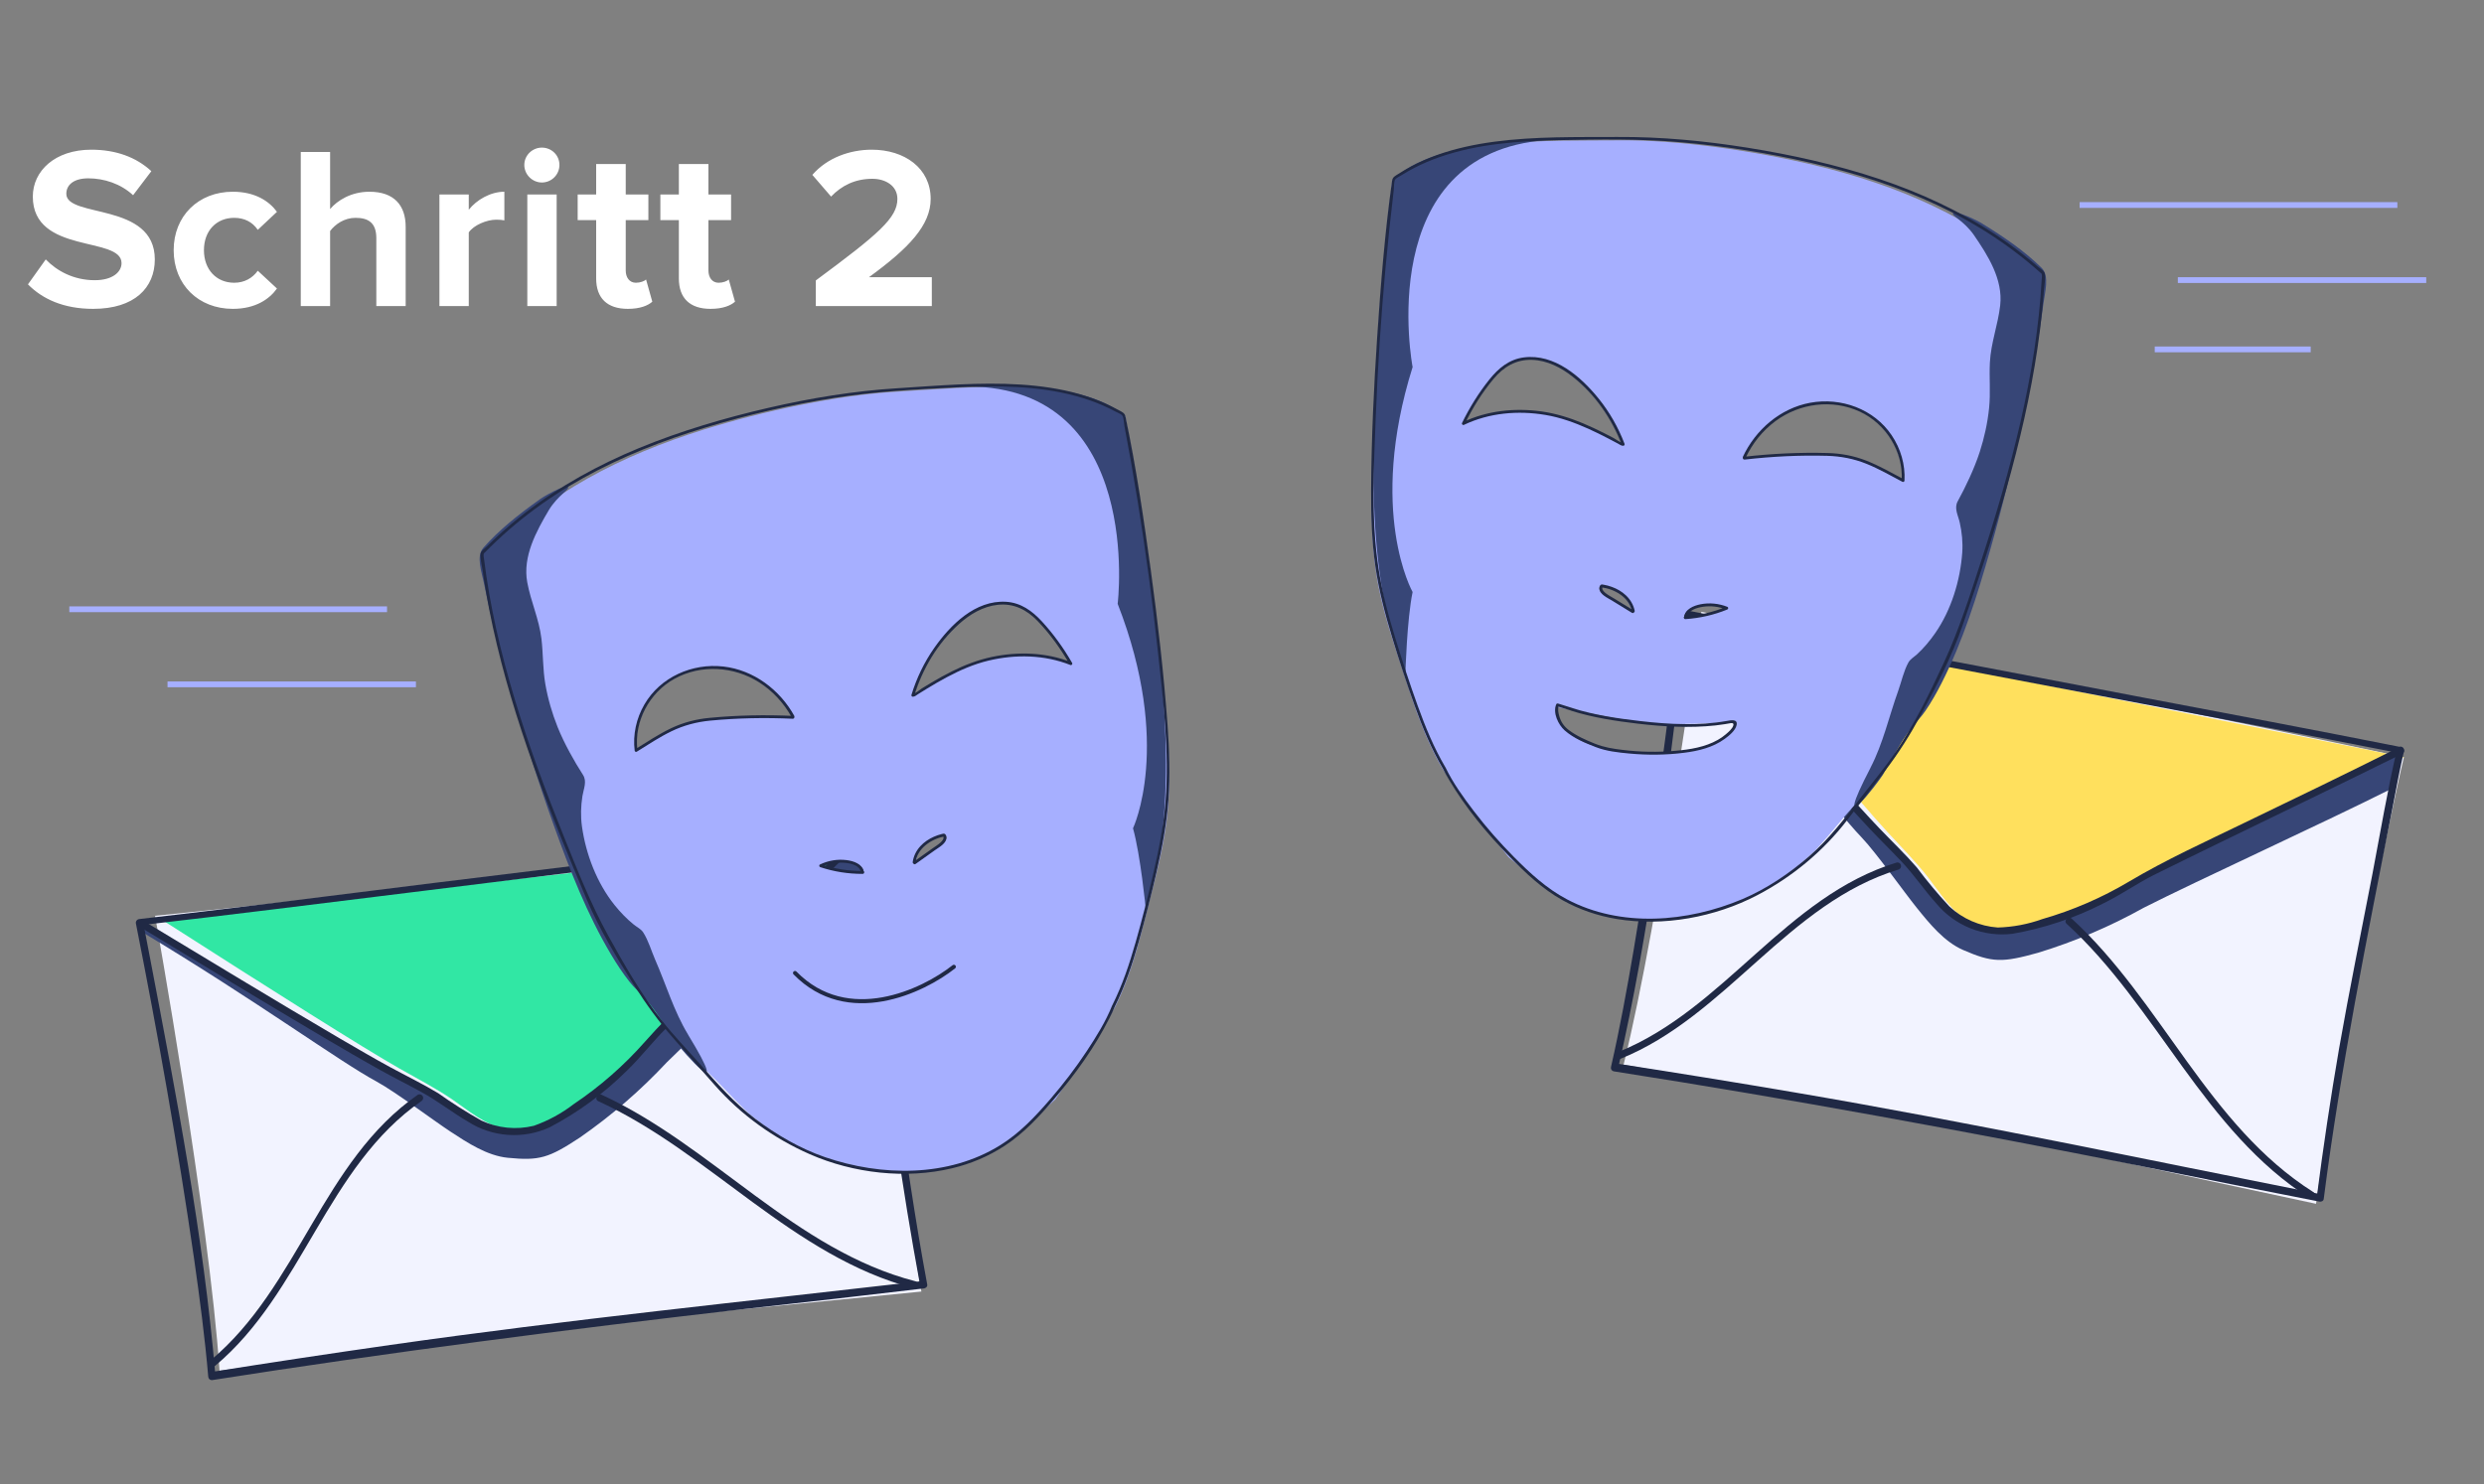
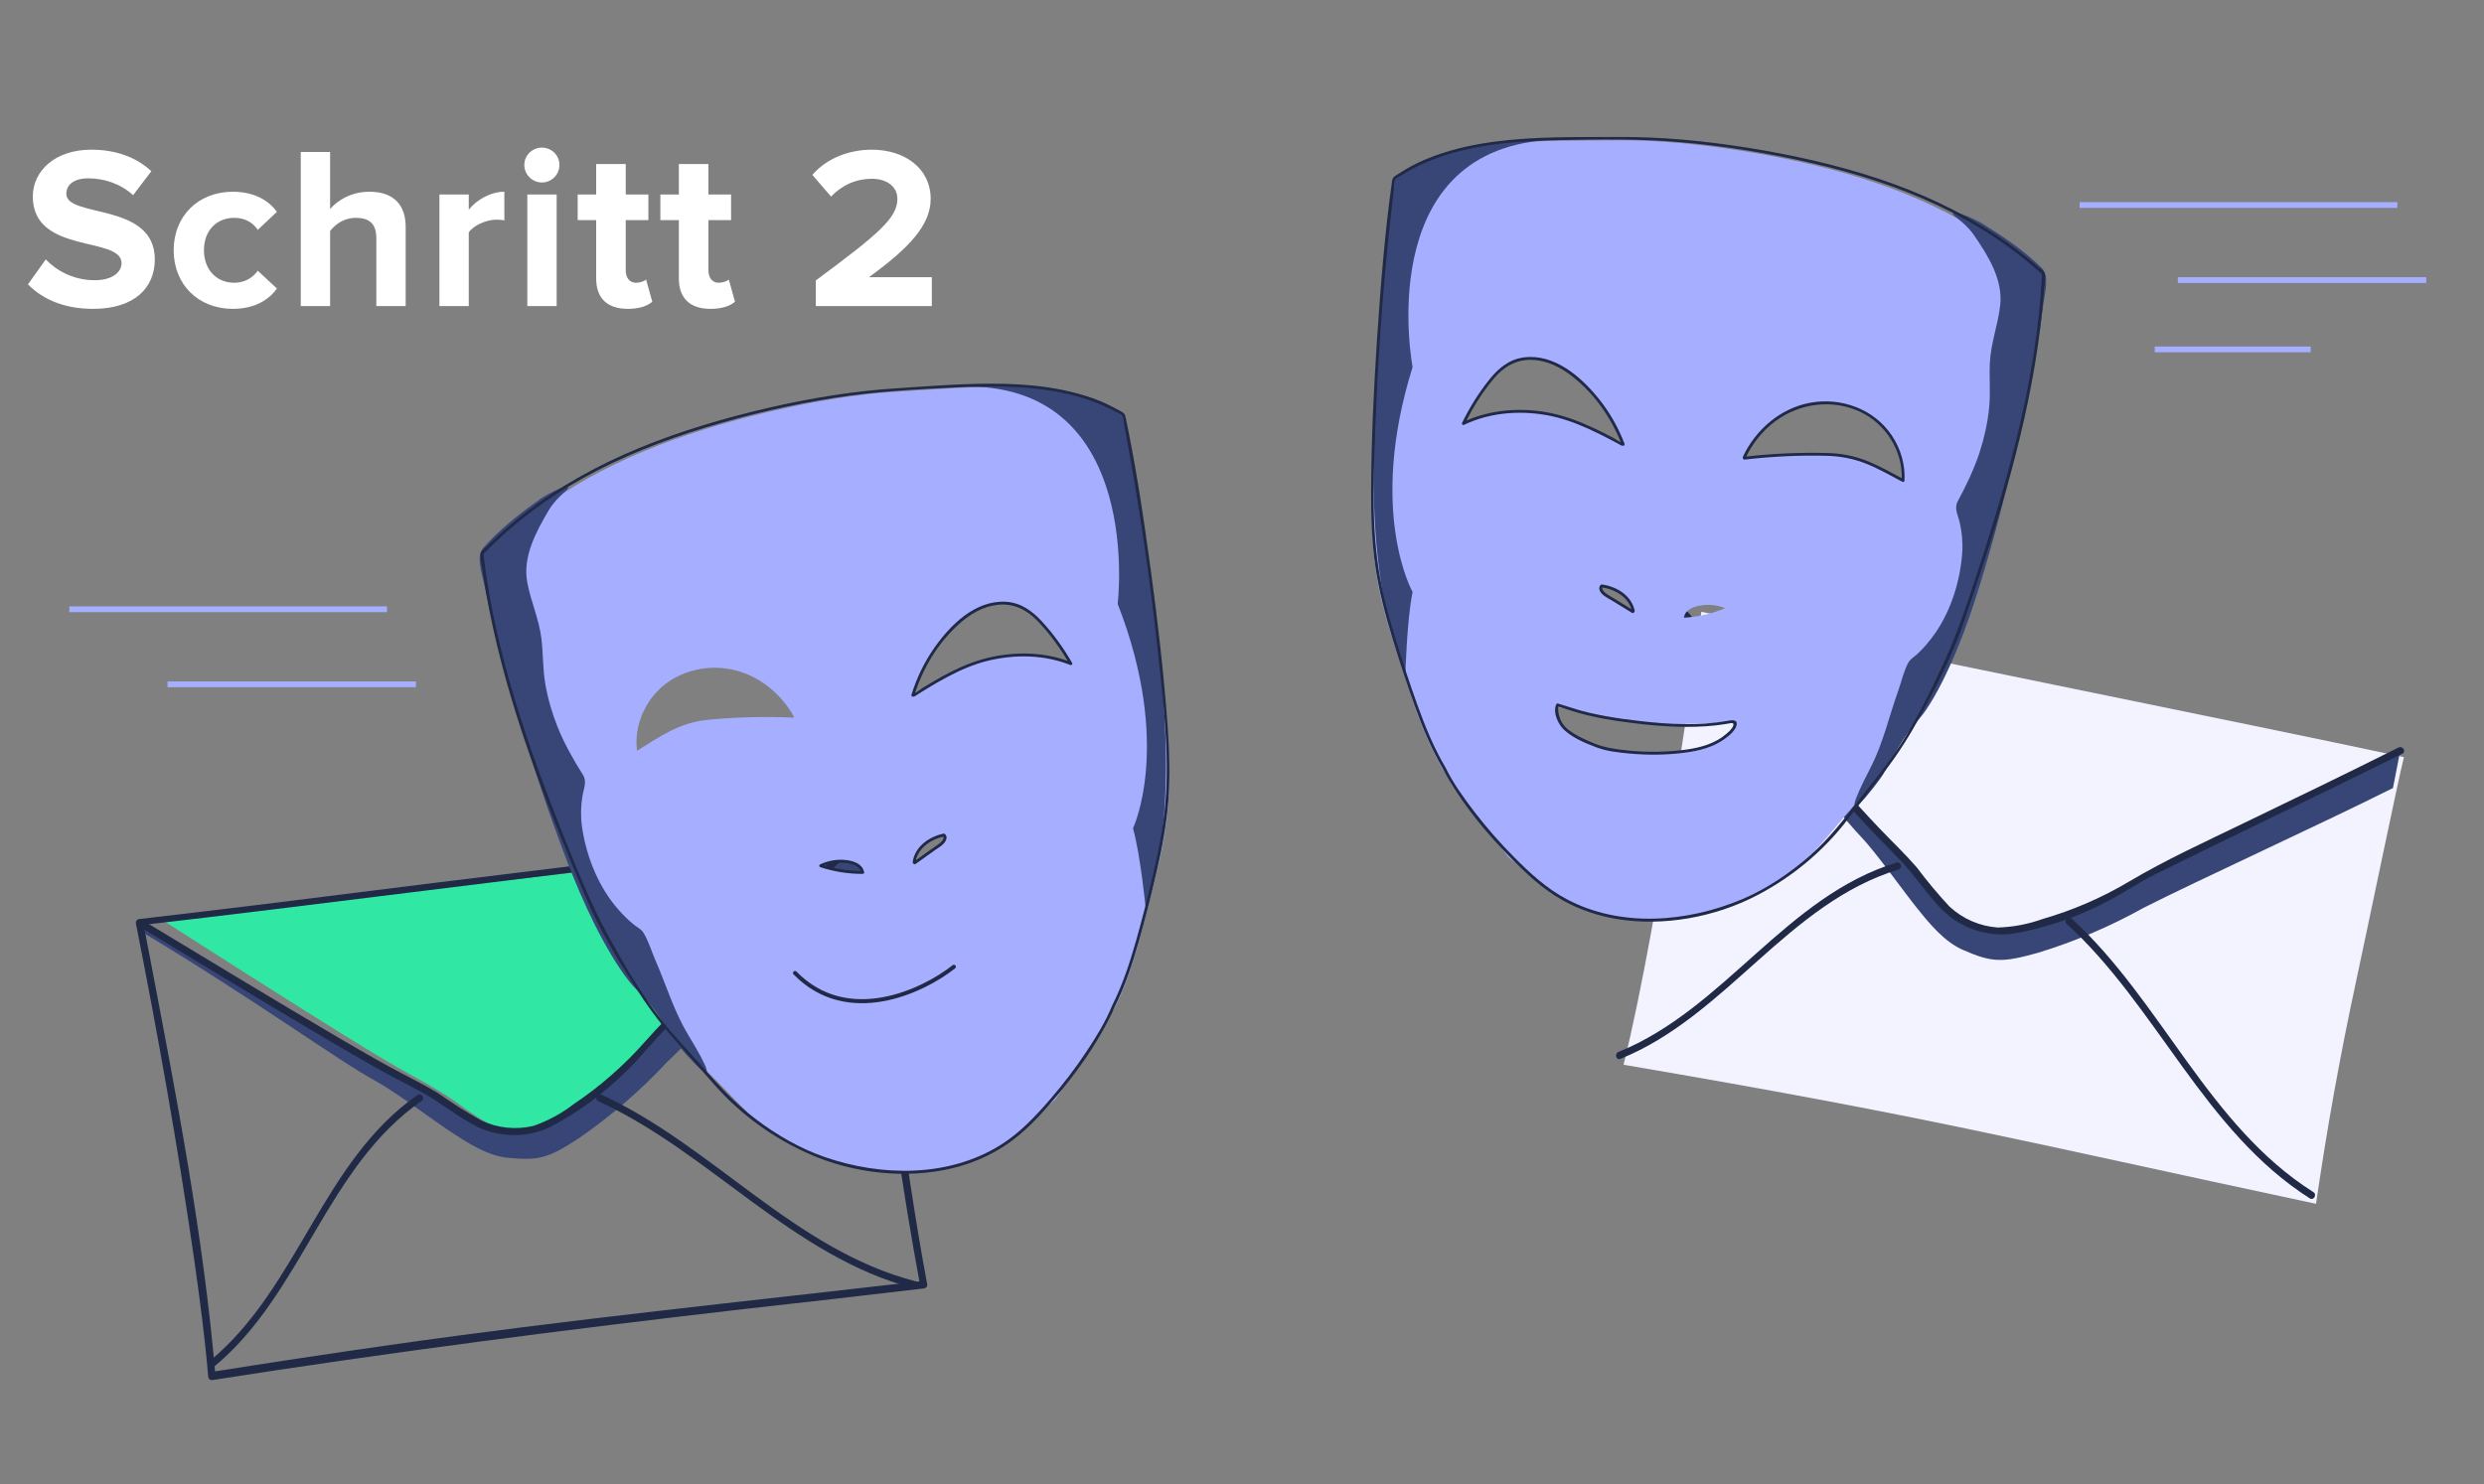
<svg xmlns="http://www.w3.org/2000/svg" width="430" height="257" viewBox="0 0 430 257" fill="none">
  <rect x="0" y="0" width="430" height="257" fill="#808080" stroke="none" />
  <path d="M416.136 131.107C390.044 125.502 320.67 111.559 294.514 105.938C294.514 105.938 287.479 158.511 281.054 184.366C334.722 193.528 347.677 197.09 400.923 208.45C402.778 195.607 405.076 182.83 407.814 170.121C409.825 160.827 415.175 134.87 416.136 131.107Z" fill="#F2F3FF" />
-   <path d="M416.138 131.108C404.333 136.923 381.935 147.383 372.687 151.941C367.321 155.407 361.492 158.097 355.374 159.93C349.241 161.583 346.374 162.641 340.847 159.563C337.835 157.883 335.874 154.647 333.777 151.945C331.68 149.242 329.106 146.659 326.709 144.052C321.691 138.574 310.33 124.992 295.296 106.792" fill="#FFE05D" />
  <path d="M414.238 136.455C402.396 142.415 380.355 152.485 371.107 157.18C365.296 160.424 359.157 163.04 352.792 164.983C346.591 166.704 344.92 166.709 339.826 164.497C336.558 163.079 333.982 159.893 331.801 157.186C329.619 154.479 324.762 147.632 322.292 145.041C317.088 139.619 307.026 125.663 291.38 107.771L291.598 106.244C307.223 124.216 319.407 138.214 324.611 143.636C327.085 146.211 329.544 148.438 331.794 151.214C334.044 153.991 336.84 157.663 340.025 159.404C345.69 162.415 347.946 161.527 354.152 159.79C360.308 157.891 366.165 155.134 371.551 151.599C380.848 146.916 403.605 135.996 415.479 130.113L414.238 136.455Z" fill="#374677" />
-   <path d="M415.685 129.375C400.363 126.327 384.999 123.441 369.643 120.523C351.377 117.012 333.09 113.541 314.78 110.11C307.125 108.651 299.438 107.161 291.719 105.639C291.627 105.621 291.533 105.623 291.441 105.645C291.35 105.667 291.265 105.709 291.191 105.767C291.118 105.825 291.057 105.898 291.015 105.981C290.972 106.065 290.948 106.157 290.944 106.25C288.706 125.603 286.042 145.276 282.782 164.592C281.629 171.334 280.407 178.077 278.879 184.741C278.856 184.82 278.849 184.903 278.859 184.985C278.869 185.067 278.896 185.145 278.937 185.217C278.978 185.288 279.033 185.351 279.099 185.401C279.165 185.45 279.24 185.487 279.32 185.507C309.939 190.288 340.311 195.9 370.746 201.942C380.994 204.028 391.246 206.069 401.505 208.066C401.795 208.14 402.217 207.972 402.255 207.62C405.165 184.826 409.774 162.311 414.182 139.779C414.829 136.503 415.412 133.211 416.172 129.963C416.185 129.814 416.144 129.664 416.057 129.542C415.97 129.419 415.843 129.331 415.697 129.294C415.552 129.257 415.397 129.273 415.262 129.339C415.127 129.405 415.02 129.517 414.96 129.655C413.292 136.799 412.072 144.075 410.698 151.278C408.744 161.36 406.685 171.451 404.909 181.579C403.441 190.116 402.157 198.678 401.056 207.263L401.826 206.806C371.439 200.777 341.136 194.356 310.607 189.151C300.31 187.396 289.998 185.724 279.67 184.134L280.131 184.888C285.572 161.208 288.473 136.829 291.438 112.742C291.712 110.523 291.989 108.289 292.247 106.066L291.451 106.689C306.79 109.741 322.138 112.623 337.493 115.541C355.794 119.004 374.082 122.475 392.356 125.954C400.011 127.413 407.698 128.903 415.417 130.425C416.163 130.736 416.473 129.524 415.685 129.375Z" fill="#202945" />
  <path d="M415.202 129.441C406.367 133.863 397.497 138.156 388.554 142.464C381.819 145.736 374.992 148.83 368.566 152.645C363.863 155.444 358.82 157.628 353.561 159.141C351.076 160.037 348.464 160.533 345.823 160.608C342.696 160.386 339.74 159.098 337.449 156.959C335.448 154.801 333.562 152.54 331.799 150.184C329.725 147.797 327.439 145.631 325.267 143.357C323.096 141.083 320.78 138.496 318.54 136.015C309.679 126.117 300.981 116.053 292.249 106.05C291.735 105.437 290.853 106.33 291.388 106.931C299.552 116.325 307.696 125.731 315.97 135.033C318.47 137.839 320.987 140.648 323.569 143.406C325.367 145.327 327.27 147.171 329.083 149.096C331.271 151.374 332.993 153.998 335.164 156.41C336.746 158.332 338.787 159.823 341.098 160.746C343.409 161.669 345.915 161.994 348.385 161.692C353.852 160.736 359.146 158.966 364.088 156.44C367.075 154.983 369.801 153.063 372.747 151.56C376.682 149.622 380.52 147.728 384.426 145.833C394.893 140.744 405.4 135.698 415.856 130.519C416.585 130.155 415.948 129.08 415.219 129.445L415.202 129.441Z" fill="#202945" />
  <path d="M400.461 206.423C382.245 194.896 374.222 173.356 358.635 159.076C358.036 158.527 357.153 159.42 357.753 159.969C373.449 174.295 381.521 195.846 399.841 207.504C400.522 207.935 401.142 206.855 400.461 206.423V206.423Z" fill="#202945" />
  <path d="M328.368 149.344C309.101 155.217 298.571 174.708 280.156 182.159C279.427 182.454 279.773 183.661 280.506 183.349C298.9 175.911 309.519 156.339 328.714 150.55C328.854 150.488 328.967 150.378 329.032 150.239C329.097 150.1 329.109 149.943 329.067 149.796C329.025 149.649 328.931 149.522 328.803 149.439C328.674 149.356 328.52 149.322 328.368 149.344V149.344Z" fill="#202945" />
  <g clip-path="url(#clip0_223_9070)">
    <path d="M269.31 122.396C269.807 131.24 286.527 130.825 291.099 130.303C294.492 129.915 298.158 128.922 300.106 126.116C300.317 125.811 300.472 125.331 300.165 125.133C300.006 125.03 286.366 125.789 283.633 125.119L269.309 122.403L269.31 122.396ZM278.986 158.805L276.312 158.143L270.531 155.725L265.217 151.765L261.13 148.415L258.089 144.538C258.089 144.538 255.72 141.975 254.244 139.815C252.514 137.283 249.677 133.059 249.677 133.059C246.792 128.138 244.932 122.606 243.166 117.167C241.227 111.201 239.19 105.549 238.244 99.343C237.342 93.437 237.391 87.299 237.524 81.326C237.901 64.645 238.907 48.348 240.957 31.784L240.964 31.262C251.866 23.606 267.043 24.426 280.378 24.3C290.438 24.203 303.509 26.071 313.957 28.57C328.429 32.037 341.654 37.626 352.682 47.68L352.695 47.776C351.689 68.918 344.727 90.332 338.494 108.653C336.705 113.921 334.707 119.393 330.614 123.14L329.704 123.084L328.22 123.905L327.124 131.698L322.981 137.22L319.395 141.267L316.29 144.954L314.133 147.401L311.275 149.963L306.565 153.528L303.055 155.167C303.055 155.167 296.314 158.312 291.182 158.872L285.217 159.314L278.985 158.811L278.986 158.805ZM316.864 78.773C321.632 78.942 325.053 81.037 329.272 83.273C329.549 78.923 327.263 74.549 323.648 72.118C320.035 69.68 315.239 69.186 311.123 70.61C306.999 72.034 303.584 75.314 301.766 79.278L301.802 79.403C306.545 78.852 312.096 78.603 316.87 78.774L316.864 78.773ZM298.657 105.315C297.054 104.664 295.239 104.56 293.571 105.026C292.621 105.293 291.601 105.912 291.53 106.887L291.458 106.964C294.132 106.782 296.173 106.328 298.651 105.307L298.657 105.315ZM277.804 103.117C279.339 104.06 280.867 105.001 282.402 105.943L282.474 105.813C281.975 103.342 279.507 101.798 277.006 101.476C276.536 101.999 277.206 102.757 277.804 103.124L277.804 103.117ZM267.233 71.635C271.978 72.39 276.47 74.732 280.703 77.01L280.819 76.993C279.282 72.914 276.787 69.208 273.588 66.253C271.865 64.66 269.905 63.269 267.666 62.568C265.426 61.867 262.877 61.933 260.852 63.12C259.58 63.863 258.582 64.988 257.674 66.139C255.906 68.387 254.387 70.825 253.149 73.397C257.47 71.29 262.488 70.879 267.233 71.635Z" fill="#A6AFFF" />
    <path d="M278.789 158.989C278.848 158.957 278.936 158.903 279.068 158.827C278.98 158.875 278.864 158.939 278.789 158.989Z" fill="#202945" />
    <path d="M267.794 24.256C267.794 24.256 247.782 24.157 241.374 31.048C241.214 31.221 240.242 36.491 238.854 56.312C237.465 76.132 236.135 99.528 243.284 116.62C243.284 116.62 243.548 107.239 244.533 102.512C244.533 102.512 236.669 88.636 244.535 63.556C244.521 63.554 237.433 26.439 267.794 24.256Z" fill="#374677" />
    <path d="M323.814 132.901C325.984 128.72 327.006 124.033 328.603 119.596C329.159 118.04 329.554 116.159 330.364 114.706C330.689 114.122 331.381 113.731 331.867 113.285C333.039 112.205 334.075 110.958 334.984 109.653C337.773 105.647 339.339 100.529 339.681 95.678C339.803 93.926 339.629 92.179 339.243 90.469C338.953 89.208 338.239 88.007 338.893 86.806C340.248 84.345 341.759 81.176 342.711 78.249C343.504 75.788 344.061 73.24 344.326 70.671C344.601 68.036 344.33 65.417 344.465 62.775C344.639 59.382 345.865 56.233 346.247 52.889C346.764 48.365 344.105 44.207 341.657 40.641C339.897 38.172 337.753 37.324 338.095 36.897C338.472 36.321 342.777 38.374 343.364 38.867C343.371 38.868 343.377 38.869 343.39 38.871C346.921 41.049 350.47 43.471 353.425 46.391C354.853 47.801 353.954 50.776 353.734 52.554C353.49 54.55 353.166 56.548 352.843 58.533C352.145 62.729 351.282 66.909 350.408 71.074C348.708 79.156 346.799 87.201 344.542 95.144C342.311 103.002 339.832 110.953 336.118 118.259C335.279 119.916 334.358 121.541 333.315 123.075C332.535 124.223 331.569 125.172 330.737 126.26C328.961 128.567 327.606 131.356 326.102 133.87L326.098 133.896L326.092 133.895C326.038 133.988 325.985 134.081 325.931 134.174C325.162 135.432 316.727 146.576 323.819 132.909L323.814 132.901Z" fill="#374677" />
    <path d="M332.507 116.077C332.507 116.077 332.507 116.077 332.515 116.071C332.513 116.085 332.505 116.091 332.496 116.104C332.497 116.097 332.498 116.09 332.5 116.076L332.507 116.077Z" fill="#374677" />
    <path d="M249.791 133.127C247.774 129.684 246.243 125.987 244.9 122.237C243.484 118.296 242.183 114.298 240.964 110.291C239.745 106.283 238.678 102.198 238.083 98.045C237.488 93.892 237.324 89.345 237.348 84.985C237.396 76.031 237.815 67.064 238.416 58.128C239.018 49.193 239.735 40.2 240.972 31.322C241.067 30.652 241.509 30.467 242.069 30.111C242.777 29.656 243.508 29.23 244.249 28.826C245.7 28.054 247.207 27.398 248.754 26.84C251.974 25.69 255.339 24.983 258.72 24.533C265.763 23.598 272.892 23.755 279.974 23.718C287.554 23.671 295.086 24.387 302.569 25.587C310.052 26.786 317.935 28.518 325.336 30.999C332.539 33.411 339.487 36.625 345.801 40.855C347.447 41.96 349.05 43.127 350.596 44.366C351.343 44.961 352.079 45.575 352.801 46.201C353.196 46.538 353.901 46.907 353.984 47.448C354.117 48.305 353.879 49.41 353.817 50.273C353.735 51.414 353.64 52.553 353.525 53.689C353.309 55.864 353.04 58.037 352.718 60.203C350.282 76.658 345.173 92.639 339.738 108.312C337.885 113.658 335.222 118.808 332.53 123.78C330.667 127.22 328.638 130.457 326.261 133.55C324.089 136.377 321.91 139.204 319.739 142.031C315.594 147.42 310.208 151.874 304.185 155.017C296.886 158.831 287.925 160.484 279.802 159.12C276.529 158.574 273.353 157.485 270.454 155.859C266.972 153.909 264.091 151.174 261.319 148.333C257.381 144.308 253.726 139.9 250.851 135.048C250.467 134.403 250.085 133.745 249.76 133.063C249.62 132.775 250.082 132.586 250.222 132.874C251.513 135.577 253.34 138.089 255.147 140.464C257.271 143.246 259.59 145.882 262.051 148.37C264.828 151.178 267.717 153.855 271.232 155.715C280.567 160.67 292.103 159.712 301.608 155.696C305.816 153.916 309.718 151.268 313.158 148.286C316.599 145.304 319.397 141.654 322.194 138.011C324.167 135.45 326.279 132.949 328.101 130.273C331.37 125.478 333.984 120.16 336.42 114.91C339.095 109.159 341.004 103.137 342.961 97.109C345.538 89.179 347.903 81.178 349.764 73.046C351.625 64.919 352.988 56.662 353.437 48.329C353.447 48.163 353.5 47.882 353.471 47.71C353.408 47.306 353.471 47.429 353.135 47.153C352.799 46.877 352.486 46.578 352.158 46.297C351.399 45.646 350.625 45.013 349.835 44.391C348.352 43.228 346.821 42.119 345.253 41.078C342.088 38.973 338.753 37.117 335.311 35.501C328.408 32.253 321.1 29.96 313.677 28.247C306.196 26.518 298.576 25.293 290.93 24.627C283.899 24.015 276.801 24.117 269.756 24.267C262.879 24.414 255.84 24.9 249.29 27.171C247.739 27.708 246.22 28.35 244.759 29.107C244.013 29.496 243.283 29.915 242.569 30.363C242.311 30.528 241.674 30.819 241.514 31.091C241.273 31.512 241.33 32.385 241.278 32.847C240.752 37.249 240.278 41.658 239.871 46.071C239.066 54.789 238.491 63.534 238.151 72.285C237.81 81.036 237.332 89.714 238.611 98.287C239.238 102.505 240.346 106.63 241.597 110.696C242.785 114.544 244.034 118.388 245.404 122.182C246.774 125.976 248.209 129.457 250.183 132.821C250.345 133.092 249.947 133.397 249.785 133.12L249.791 133.127Z" fill="#202945" />
    <path d="M272.204 122.619C275.981 123.82 280.006 124.407 283.929 124.858C288.868 125.427 294.001 125.715 298.917 124.84C299.584 124.72 300.852 124.432 300.618 125.558C300.416 126.508 299.311 127.396 298.563 127.939C296.549 129.422 294.002 130.038 291.552 130.346C288.405 130.749 285.198 130.775 282.043 130.48C280.079 130.295 278.085 130.085 276.243 129.367C274.402 128.649 272.369 127.817 270.858 126.476C269.751 125.494 268.763 123.443 269.396 121.958C269.455 121.826 269.594 121.792 269.723 121.83C270.551 122.089 271.378 122.348 272.206 122.606C272.514 122.704 272.309 123.157 272.007 123.06C271.18 122.802 270.352 122.543 269.524 122.285L269.851 122.157C269.612 122.706 269.756 123.43 269.913 123.982C270.203 125.002 270.712 125.758 271.546 126.399C272.906 127.437 274.533 128.152 276.118 128.786C277.704 129.42 279.213 129.649 280.866 129.85C283.902 130.229 286.984 130.279 290.032 130.009C292.55 129.784 295.161 129.379 297.387 128.107C297.86 127.839 298.313 127.529 298.726 127.172C299.168 126.799 299.905 126.187 300.056 125.598C300.191 125.075 299.629 125.209 299.284 125.274C299.043 125.32 298.803 125.36 298.556 125.398C298.021 125.483 297.482 125.554 296.937 125.617C292.486 126.096 287.939 125.831 283.503 125.307C279.647 124.852 275.705 124.25 271.999 123.073C271.698 122.976 271.896 122.522 272.198 122.618L272.204 122.619Z" fill="#202945" />
-     <path d="M291.549 106.849C291.693 105.462 293.205 104.866 294.391 104.633C295.942 104.331 297.554 104.5 299.02 105.077C299.222 105.16 299.206 105.459 299.014 105.539C296.68 106.493 294.271 107.035 291.76 107.207C291.442 107.229 291.378 106.737 291.696 106.716C294.173 106.545 296.527 106.016 298.825 105.076L298.82 105.538C297.544 105.035 296.161 104.865 294.805 105.067C293.757 105.226 292.169 105.65 292.035 106.918C292.004 107.235 291.511 107.165 291.543 106.848L291.549 106.849Z" fill="#202945" />
    <path d="M282.489 105.826C281.969 103.4 279.533 102.014 277.232 101.7L277.46 101.605C277.15 101.99 277.651 102.477 277.94 102.706C278.416 103.082 278.978 103.37 279.496 103.685C280.606 104.365 281.708 105.045 282.818 105.726C283.089 105.892 282.779 106.283 282.508 106.117C281.349 105.403 280.19 104.695 279.032 103.98C278.286 103.519 276.883 102.924 276.859 101.868C276.854 101.673 276.916 101.468 277.044 101.325C277.204 101.14 277.421 101.218 277.637 101.255C278.108 101.336 278.573 101.462 279.018 101.626C279.917 101.948 280.773 102.439 281.469 103.101C282.231 103.826 282.759 104.725 282.981 105.756C283.051 106.067 282.553 106.13 282.49 105.82L282.489 105.826Z" fill="#202945" />
    <path d="M301.7 79.112C303.897 74.412 308.186 70.693 313.361 69.74C318.702 68.758 324.4 70.816 327.47 75.381C329.03 77.701 329.832 80.449 329.682 83.242C329.674 83.395 329.47 83.507 329.34 83.435C327.283 82.345 325.251 81.177 323.083 80.306C320.915 79.434 318.652 78.998 316.289 78.93C311.522 78.801 306.737 79.038 301.994 79.583C301.899 79.596 301.76 79.536 301.734 79.432L301.699 79.306C301.615 78.999 302.071 78.81 302.161 79.117L302.197 79.243L301.937 79.092C306.719 78.546 311.551 78.316 316.365 78.445C318.675 78.505 320.875 78.913 323.028 79.749C325.288 80.633 327.401 81.845 329.545 82.981L329.203 83.174C329.471 78.179 326.468 73.382 321.949 71.278C317.197 69.067 311.527 69.821 307.354 72.913C305.114 74.571 303.344 76.786 302.167 79.312C302.032 79.602 301.578 79.403 301.713 79.114L301.7 79.112Z" fill="#202945" />
    <path d="M280.748 77.028C279 72.45 276.068 68.239 272.198 65.195C270.191 63.616 267.811 62.4 265.216 62.312C262.455 62.22 260.286 63.52 258.557 65.593C256.562 67.976 254.902 70.648 253.546 73.438L253.224 73.111C257.453 71.085 262.26 70.603 266.873 71.247C269.33 71.596 271.705 72.33 273.996 73.286C275.242 73.805 276.466 74.388 277.673 74.996C278.229 75.276 278.779 75.562 279.333 75.855C279.67 76.031 280.602 76.733 280.956 76.696C281.276 76.661 281.34 77.153 281.02 77.188C280.673 77.225 280.393 76.978 280.094 76.821C279.546 76.529 278.997 76.236 278.448 75.95C277.294 75.35 276.13 74.769 274.946 74.239C272.571 73.17 270.097 72.282 267.518 71.848C262.773 71.052 257.786 71.481 253.413 73.573C253.219 73.666 252.997 73.434 253.091 73.246C254.389 70.576 255.963 68.038 257.822 65.716C259.386 63.767 261.242 62.215 263.796 61.888C269.072 61.218 273.657 65.209 276.74 69.025C278.638 71.373 280.137 74.019 281.217 76.84C281.329 77.138 280.873 77.328 280.754 77.029L280.748 77.028Z" fill="#202945" />
  </g>
-   <path d="M150.335 145.354C123.779 147.995 53.464 155.932 26.841 158.577C26.841 158.577 36.218 210.783 38.005 237.364C91.905 229.679 105.328 229.109 159.497 223.645C157.337 210.85 155.619 197.983 154.34 185.044C153.413 175.581 150.571 149.231 150.335 145.354Z" fill="#F2F3FF" />
  <path d="M150.337 145.355C140.876 154.501 122.748 171.308 115.336 178.475C111.287 183.416 106.56 187.759 101.295 191.375C95.962 194.825 93.555 196.709 87.351 195.467C83.97 194.789 81.114 192.308 78.291 190.376C75.468 188.443 72.227 186.771 69.148 185.021C62.696 181.34 47.726 171.883 27.847 159.151" fill="#31E7A4" />
  <path d="M150.163 151.026C140.71 160.322 122.803 176.649 115.434 183.947C110.893 188.812 105.847 193.179 100.382 196.975C95.003 200.511 93.414 201.025 87.888 200.478C84.343 200.126 80.916 197.88 78.011 195.97C75.106 194.06 68.388 189.025 65.245 187.313C58.632 183.742 44.785 173.531 24.418 161.28L24.159 159.759C44.53 172.094 60.41 181.696 67.023 185.267C70.166 186.963 73.188 188.331 76.18 190.286C79.171 192.241 82.955 194.883 86.52 195.567C92.834 196.701 94.711 195.167 100.088 191.615C105.369 187.925 110.103 183.509 114.15 178.497C121.57 171.195 139.898 153.841 149.405 144.609L150.163 151.026Z" fill="#374677" />
  <path d="M149.376 143.843C133.855 145.626 118.345 147.576 102.832 149.492C84.367 151.734 65.894 154.02 47.413 156.352C39.678 157.303 31.904 158.235 24.089 159.146C23.996 159.157 23.906 159.188 23.826 159.237C23.746 159.286 23.678 159.351 23.625 159.429C23.573 159.507 23.538 159.595 23.523 159.687C23.508 159.78 23.513 159.875 23.538 159.965C27.324 179.075 30.803 198.621 33.604 218.008C34.568 224.781 35.466 231.573 36.048 238.386C36.051 238.468 36.07 238.549 36.105 238.624C36.139 238.699 36.188 238.766 36.249 238.821C36.31 238.877 36.382 238.919 36.46 238.947C36.538 238.974 36.62 238.986 36.703 238.98C67.317 234.171 97.951 230.228 128.776 226.675C139.17 225.528 149.556 224.337 159.934 223.101C160.233 223.083 160.583 222.794 160.512 222.448C156.313 199.856 153.818 177.01 151.126 154.209C150.74 150.892 150.288 147.579 150.019 144.255C149.985 144.108 149.901 143.978 149.781 143.888C149.661 143.798 149.513 143.754 149.363 143.763C149.213 143.772 149.071 143.834 148.962 143.938C148.854 144.042 148.786 144.182 148.771 144.331C149.367 151.644 150.43 158.944 151.324 166.222C152.547 176.419 153.671 186.656 155.077 196.842C156.29 205.419 157.685 213.964 159.261 222.475L159.855 221.804C129.08 225.354 98.264 228.506 67.606 232.884C57.266 234.362 46.936 235.922 36.616 237.566L37.286 238.143C35.226 213.934 30.535 189.835 25.993 165.995C25.575 163.799 25.156 161.586 24.722 159.392L24.155 160.228C39.692 158.444 55.186 156.495 70.699 154.579C89.182 152.28 107.655 149.994 126.118 147.719C133.853 146.768 141.627 145.836 149.442 144.925C150.247 144.993 150.171 143.744 149.376 143.843Z" fill="#202945" />
  <path d="M148.936 144.054C141.876 150.966 134.743 157.765 127.546 164.602C122.134 169.776 116.58 174.808 111.627 180.405C108.006 184.509 103.872 188.129 99.327 191.178C97.235 192.792 94.9 194.062 92.409 194.941C89.364 195.686 86.155 195.363 83.319 194.027C80.754 192.585 78.268 191.008 75.869 189.304C73.164 187.666 70.326 186.302 67.563 184.801C64.799 183.3 61.804 181.545 58.913 179.868C47.45 173.152 36.091 166.23 24.719 159.375C24.042 158.949 23.476 160.069 24.168 160.478C34.814 166.926 45.444 173.392 56.165 179.718C59.404 181.625 62.66 183.531 65.961 185.367C68.26 186.646 70.635 187.82 72.951 189.098C75.73 190.599 78.172 192.571 80.976 194.203C83.07 195.549 85.469 196.345 87.951 196.517C90.434 196.689 92.919 196.233 95.179 195.19C100.092 192.608 104.591 189.304 108.525 185.389C110.923 183.087 112.931 180.426 115.277 178.095C118.431 175.046 121.505 172.069 124.646 169.071C133.055 161.025 141.517 153.009 149.888 144.881C150.471 144.311 149.536 143.483 148.953 144.053L148.936 144.054Z" fill="#202945" />
  <path d="M158.438 221.856C137.57 216.45 123.346 198.396 104.139 189.564C103.4 189.225 102.833 190.346 103.572 190.685C122.896 199.526 137.171 217.577 158.178 223.075C158.958 223.278 159.219 222.059 158.438 221.856V221.856Z" fill="#202945" />
  <path d="M72.346 189.552C55.797 201.036 51.73 222.813 36.476 235.537C35.872 236.041 36.57 237.084 37.172 236.563C52.411 223.857 56.538 201.976 73.044 190.595C73.158 190.494 73.232 190.354 73.251 190.202C73.271 190.05 73.234 189.897 73.149 189.769C73.064 189.642 72.936 189.55 72.788 189.51C72.641 189.47 72.483 189.485 72.346 189.552V189.552Z" fill="#202945" />
  <g clip-path="url(#clip1_223_9070)">
    <path d="M165.595 201.929L168.217 201.087L173.82 198.281L178.852 193.968L182.702 190.347L185.471 186.272C185.471 186.272 187.66 183.554 188.985 181.298C190.539 178.654 193.082 174.247 193.082 174.247C195.625 169.141 197.103 163.494 198.495 157.948C200.022 151.864 201.67 146.087 202.191 139.83C202.688 133.877 202.221 127.756 201.681 121.806C200.169 105.189 198.054 88.999 194.881 72.613L194.839 72.093C183.441 65.197 168.355 67.049 155.042 67.832C144.999 68.421 132.085 71.175 121.832 74.38C107.63 78.825 94.816 85.302 84.499 96.084L84.493 96.18C86.936 117.205 95.341 138.095 102.808 155.948C104.951 161.082 107.318 166.406 111.656 169.865L112.56 169.747L114.097 170.465L115.721 178.165L120.232 183.392L124.084 187.186L127.433 190.652L129.753 192.947L132.778 195.308L137.72 198.544L141.334 199.94C141.334 199.94 148.274 202.618 153.432 202.827L159.413 202.862L165.596 201.936L165.595 201.929ZM122.352 124.664C117.607 125.158 114.336 127.481 110.279 129.999C109.706 125.678 111.689 121.159 115.13 118.487C118.569 115.809 123.32 114.988 127.524 116.129C131.735 117.269 135.366 120.309 137.449 124.139L137.422 124.267C132.652 124.04 127.097 124.17 122.346 124.665L122.352 124.664ZM142.325 149.904C143.88 149.146 145.684 148.918 147.38 149.27C148.345 149.471 149.405 150.019 149.543 150.987L149.619 151.059C146.94 151.059 144.872 150.746 142.33 149.896L142.325 149.904ZM162.979 146.291C161.512 147.336 160.052 148.379 158.585 149.423L158.504 149.298C158.834 146.799 161.191 145.091 163.664 144.599C164.168 145.088 163.552 145.891 162.981 146.297L162.979 146.291ZM171.381 114.161C166.699 115.238 162.377 117.881 158.309 120.442L158.192 120.433C159.447 116.258 161.684 112.391 164.674 109.225C166.285 107.519 168.146 105.997 170.332 105.145C172.518 104.293 175.066 104.186 177.168 105.231C178.487 105.886 179.56 106.941 180.544 108.027C182.46 110.149 184.143 112.478 185.552 114.959C181.098 113.153 176.063 113.084 171.381 114.161Z" fill="#A6AFFF" />
    <path d="M165.12 167.407C159.758 171.656 146.752 177.82 137.623 168.481" stroke="#202945" stroke-width="0.7" stroke-linecap="round" />
    <path d="M165.804 202.1C165.743 202.072 165.651 202.024 165.515 201.958C165.605 202 165.726 202.056 165.804 202.1Z" fill="#202945" />
    <path d="M167.594 66.931C167.594 66.931 187.552 65.469 194.415 71.907C194.586 72.068 195.915 77.26 198.651 96.94C201.386 116.62 204.308 139.871 198.34 157.41C198.34 157.41 197.437 148.069 196.132 143.421C196.132 143.421 203.032 129.041 193.476 104.555C193.49 104.552 198.033 67.041 167.594 66.931Z" fill="#374677" />
    <path d="M119.106 179.14C116.656 175.116 115.317 170.51 113.421 166.192C112.76 164.677 112.238 162.828 111.331 161.434C110.967 160.873 110.25 160.531 109.735 160.118C108.492 159.12 107.374 157.947 106.377 156.708C103.322 152.901 101.411 147.901 100.739 143.085C100.498 141.345 100.552 139.59 100.821 137.857C101.025 136.58 101.655 135.333 100.921 134.18C99.401 131.817 97.678 128.758 96.528 125.902C95.57 123.501 94.841 120.997 94.401 118.452C93.948 115.842 94.039 113.211 93.725 110.584C93.32 107.211 91.882 104.152 91.273 100.842C90.449 96.364 92.819 92.034 95.018 88.31C96.605 85.727 98.687 84.735 98.317 84.332C97.901 83.783 93.746 86.125 93.194 86.656C93.188 86.658 93.181 86.659 93.168 86.662C89.794 89.075 86.419 91.733 83.669 94.849C82.341 96.352 83.44 99.259 83.781 101.018C84.16 102.993 84.62 104.964 85.077 106.922C86.059 111.062 87.205 115.173 88.361 119.268C90.608 127.216 93.061 135.112 95.853 142.883C98.614 150.571 101.629 158.335 105.832 165.371C106.782 166.966 107.812 168.525 108.957 169.984C109.814 171.077 110.842 171.957 111.746 172.986C113.675 175.167 115.217 177.857 116.889 180.263L116.894 180.289L116.901 180.287C116.961 180.376 117.02 180.465 117.08 180.555C117.933 181.757 127.108 192.301 119.101 179.148L119.106 179.14Z" fill="#374677" />
    <path d="M109.286 162.947C109.286 162.947 109.286 162.947 109.278 162.942C109.281 162.956 109.289 162.961 109.299 162.974C109.298 162.967 109.296 162.96 109.293 162.946L109.286 162.947Z" fill="#374677" />
    <path d="M192.972 174.323C194.749 170.75 196.025 166.958 197.11 163.125C198.254 159.096 199.279 155.018 200.222 150.938C201.166 146.857 201.952 142.708 202.263 138.524C202.574 134.34 202.427 129.793 202.106 125.445C201.448 116.515 200.42 107.596 199.211 98.723C198.002 89.849 196.674 80.927 194.835 72.153C194.694 71.491 194.24 71.337 193.657 71.02C192.92 70.614 192.162 70.239 191.395 69.886C189.895 69.215 188.346 68.663 186.765 68.212C183.474 67.284 180.069 66.808 176.665 66.589C169.575 66.136 162.474 66.778 155.405 67.224C147.839 67.693 140.374 68.921 132.99 70.628C125.606 72.334 117.86 74.599 110.645 77.578C103.623 80.476 96.91 84.156 90.898 88.806C89.332 90.021 87.812 91.294 86.354 92.635C85.65 93.28 84.956 93.943 84.279 94.616C83.908 94.98 83.23 95.396 83.183 95.942C83.109 96.805 83.422 97.892 83.543 98.748C83.703 99.881 83.875 101.011 84.067 102.137C84.43 104.291 84.847 106.441 85.316 108.58C88.867 124.831 95.053 140.427 101.543 155.693C103.756 160.9 106.764 165.857 109.788 170.634C111.882 173.94 114.127 177.03 116.709 179.954C119.068 182.627 121.434 185.299 123.794 187.972C128.296 193.065 133.972 197.142 140.196 199.868C147.737 203.175 156.791 204.214 164.802 202.3C168.03 201.532 171.125 200.229 173.905 198.41C177.247 196.227 179.935 193.302 182.507 190.278C186.161 185.994 189.508 181.348 192.045 176.311C192.385 175.642 192.721 174.959 192.999 174.256C193.119 173.959 192.645 173.802 192.525 174.099C191.421 176.884 189.769 179.515 188.129 182.008C186.199 184.928 184.065 187.715 181.78 190.365C179.2 193.356 176.5 196.223 173.12 198.319C164.145 203.898 152.57 203.728 142.813 200.37C138.494 198.88 134.42 196.504 130.785 193.763C127.149 191.023 124.109 187.572 121.07 184.128C118.927 181.708 116.65 179.356 114.65 176.811C111.061 172.249 108.091 167.121 105.303 162.05C102.243 156.494 99.927 150.617 97.564 144.736C94.453 137 91.549 129.179 89.138 121.192C86.728 113.211 84.805 105.066 83.79 96.783C83.768 96.618 83.696 96.341 83.713 96.168C83.749 95.76 83.694 95.887 84.011 95.589C84.327 95.291 84.619 94.971 84.927 94.668C85.64 93.967 86.369 93.283 87.115 92.609C88.515 91.348 89.967 90.137 91.46 88.992C94.474 86.675 97.675 84.597 101 82.75C107.666 79.04 114.799 76.254 122.089 74.038C129.435 71.804 136.954 70.063 144.537 68.877C151.509 67.788 158.598 67.406 165.637 67.076C172.508 66.754 179.564 66.759 186.253 68.579C187.837 69.008 189.396 69.545 190.905 70.201C191.676 70.539 192.433 70.907 193.175 71.305C193.444 71.452 194.1 71.699 194.278 71.96C194.547 72.364 194.55 73.238 194.633 73.695C195.458 78.051 196.231 82.418 196.938 86.793C198.335 95.436 199.504 104.121 200.44 112.829C201.377 121.537 202.445 130.162 201.752 138.802C201.415 143.053 200.59 147.244 199.619 151.385C198.696 155.305 197.712 159.225 196.603 163.104C195.495 166.982 194.301 170.553 192.56 174.044C192.417 174.326 192.835 174.603 192.977 174.315L192.972 174.323Z" fill="#202945" />
    <path d="M149.521 150.95C149.283 149.576 147.733 149.085 146.534 148.933C144.966 148.737 143.37 149.016 141.947 149.692C141.75 149.788 141.787 150.085 141.984 150.152C144.378 150.945 146.818 151.321 149.335 151.322C149.654 151.322 149.684 150.827 149.366 150.827C146.883 150.826 144.498 150.458 142.141 149.678L142.178 150.138C143.416 149.549 144.784 149.285 146.151 149.395C147.207 149.482 148.821 149.797 149.04 151.052C149.094 151.367 149.58 151.263 149.527 150.949L149.521 150.95Z" fill="#202945" />
    <path d="M158.49 149.313C158.843 146.857 161.179 145.308 163.454 144.838L163.22 144.759C163.555 145.122 163.089 145.641 162.816 145.889C162.366 146.297 161.825 146.622 161.33 146.972C160.269 147.727 159.215 148.48 158.155 149.235C157.895 149.419 158.232 149.788 158.491 149.604C159.598 148.812 160.706 148.027 161.813 147.236C162.525 146.725 163.885 146.035 163.837 144.98C163.829 144.785 163.752 144.584 163.615 144.451C163.443 144.277 163.232 144.37 163.019 144.422C162.555 144.534 162.1 144.692 161.666 144.886C160.791 145.269 159.971 145.816 159.321 146.524C158.611 147.299 158.145 148.233 157.994 149.276C157.946 149.591 158.447 149.62 158.489 149.306L158.49 149.313Z" fill="#202945" />
-     <path d="M137.504 123.969C134.992 119.43 130.459 116.012 125.231 115.414C119.836 114.798 114.291 117.239 111.539 122.003C110.141 124.424 109.528 127.22 109.868 129.997C109.887 130.149 110.097 130.246 110.223 130.166C112.2 128.938 114.148 127.635 116.251 126.618C118.355 125.6 120.584 125.011 122.936 124.782C127.683 124.329 132.474 124.239 137.242 124.459C137.338 124.466 137.473 124.397 137.491 124.291L137.518 124.163C137.581 123.851 137.113 123.693 137.044 124.006L137.017 124.134L137.266 123.966C132.457 123.747 127.621 123.846 122.828 124.303C120.527 124.521 118.359 125.077 116.268 126.058C114.074 127.094 112.048 128.448 109.987 129.727L110.342 129.896C109.733 124.931 112.403 119.94 116.768 117.533C121.358 115.003 127.067 115.37 131.441 118.17C133.788 119.672 135.705 121.761 137.051 124.201C137.206 124.481 137.645 124.251 137.491 123.972L137.504 123.969Z" fill="#202945" />
    <path d="M158.265 120.463C159.697 115.777 162.336 111.376 165.989 108.075C167.883 106.363 170.175 104.987 172.758 104.723C175.507 104.443 177.759 105.592 179.625 107.542C181.778 109.784 183.616 112.337 185.159 115.028L185.458 114.679C181.101 112.947 176.272 112.794 171.713 113.75C169.286 114.266 166.966 115.16 164.747 116.269C163.539 116.872 162.357 117.537 161.194 118.226C160.658 118.543 160.13 118.866 159.596 119.196C159.272 119.394 158.39 120.158 158.035 120.146C157.713 120.133 157.683 120.628 158.004 120.641C158.353 120.655 158.615 120.389 158.903 120.212C159.43 119.883 159.957 119.554 160.486 119.231C161.597 118.554 162.718 117.895 163.864 117.285C166.16 116.057 168.568 115.002 171.111 114.393C175.791 113.276 180.796 113.365 185.301 115.154C185.501 115.233 185.706 114.986 185.6 114.805C184.123 112.23 182.379 109.806 180.367 107.615C178.673 105.778 176.716 104.356 174.146 104.203C168.837 103.895 164.534 108.188 161.718 112.206C159.985 114.677 158.669 117.42 157.784 120.308C157.693 120.612 158.161 120.77 158.258 120.465L158.265 120.463Z" fill="#202945" />
  </g>
  <line x1="12" y1="105.5" x2="67" y2="105.5" stroke="#A6AFFF" />
  <line x1="360" y1="35.5" x2="415" y2="35.5" stroke="#A6AFFF" />
  <line x1="29" y1="118.5" x2="72" y2="118.5" stroke="#A6AFFF" />
  <line x1="377" y1="48.5" x2="420" y2="48.5" stroke="#A6AFFF" />
  <line x1="373" y1="60.5" x2="400" y2="60.5" stroke="#A6AFFF" />
  <path d="M16.12 53.48C11 53.48 7.32 51.76 4.84 49.24L7.92 44.92C9.8 46.88 12.72 48.52 16.4 48.52C19.52 48.52 21.04 47.08 21.04 45.56C21.04 40.84 5.68 44.08 5.68 34.04C5.68 29.6 9.52 25.92 15.8 25.92C20.04 25.92 23.56 27.2 26.2 29.64L23.04 33.8C20.88 31.8 18 30.88 15.28 30.88C12.84 30.88 11.48 31.96 11.48 33.56C11.48 37.8 26.8 34.96 26.8 44.92C26.8 49.8 23.32 53.48 16.12 53.48ZM40.304 53.48C34.344 53.48 30.064 49.28 30.064 43.32C30.064 37.4 34.344 33.2 40.304 33.2C44.264 33.2 46.664 34.92 47.944 36.68L44.624 39.8C43.704 38.44 42.304 37.72 40.544 37.72C37.464 37.72 35.304 39.96 35.304 43.32C35.304 46.68 37.464 48.96 40.544 48.96C42.304 48.96 43.704 48.16 44.624 46.88L47.944 49.96C46.664 51.76 44.264 53.48 40.304 53.48ZM70.225 53H65.145V41.24C65.145 38.56 63.745 37.72 61.545 37.72C59.585 37.72 58.025 38.84 57.145 40V53H52.065V26.32H57.145V36.2C58.385 34.72 60.785 33.2 63.945 33.2C68.185 33.2 70.225 35.52 70.225 39.28V53ZM81.148 53H76.068V33.68H81.148V36.32C82.508 34.6 84.908 33.2 87.308 33.2V38.16C86.948 38.08 86.468 38.04 85.908 38.04C84.228 38.04 81.988 39 81.148 40.24V53ZM93.802 31.6C92.162 31.6 90.763 30.24 90.763 28.56C90.763 26.88 92.162 25.56 93.802 25.56C95.483 25.56 96.843 26.88 96.843 28.56C96.843 30.24 95.483 31.6 93.802 31.6ZM96.362 53H91.282V33.68H96.362V53ZM108.68 53.48C105.12 53.48 103.2 51.64 103.2 48.2V38.12H100V33.68H103.2V28.4H108.32V33.68H112.24V38.12H108.32V46.84C108.32 48.04 108.96 48.96 110.08 48.96C110.84 48.96 111.56 48.68 111.84 48.4L112.92 52.24C112.16 52.92 110.8 53.48 108.68 53.48ZM122.995 53.48C119.435 53.48 117.515 51.64 117.515 48.2V38.12H114.315V33.68H117.515V28.4H122.635V33.68H126.555V38.12H122.635V46.84C122.635 48.04 123.275 48.96 124.395 48.96C125.155 48.96 125.875 48.68 126.155 48.4L127.235 52.24C126.475 52.92 125.115 53.48 122.995 53.48ZM161.305 53H141.225V48.56C152.145 40.48 155.345 37.72 155.345 34.44C155.345 32.12 153.225 30.96 151.025 30.96C147.985 30.96 145.665 32.16 143.865 34.04L140.625 30.28C143.225 27.28 147.185 25.92 150.905 25.92C156.585 25.92 161.105 29.12 161.105 34.44C161.105 39 157.345 42.96 150.425 48H161.305V53Z" fill="white" />
  <defs>
    <clipPath id="clip0_223_9070">
      <rect width="114.701" height="135.449" fill="white" transform="matrix(-0.99 -0.141 -0.141 0.99 356.555 33.244)" />
    </clipPath>
    <clipPath id="clip1_223_9070">
      <rect width="114.701" height="135.449" fill="white" transform="translate(79.651 81.946) rotate(-12.008)" />
    </clipPath>
  </defs>
</svg>